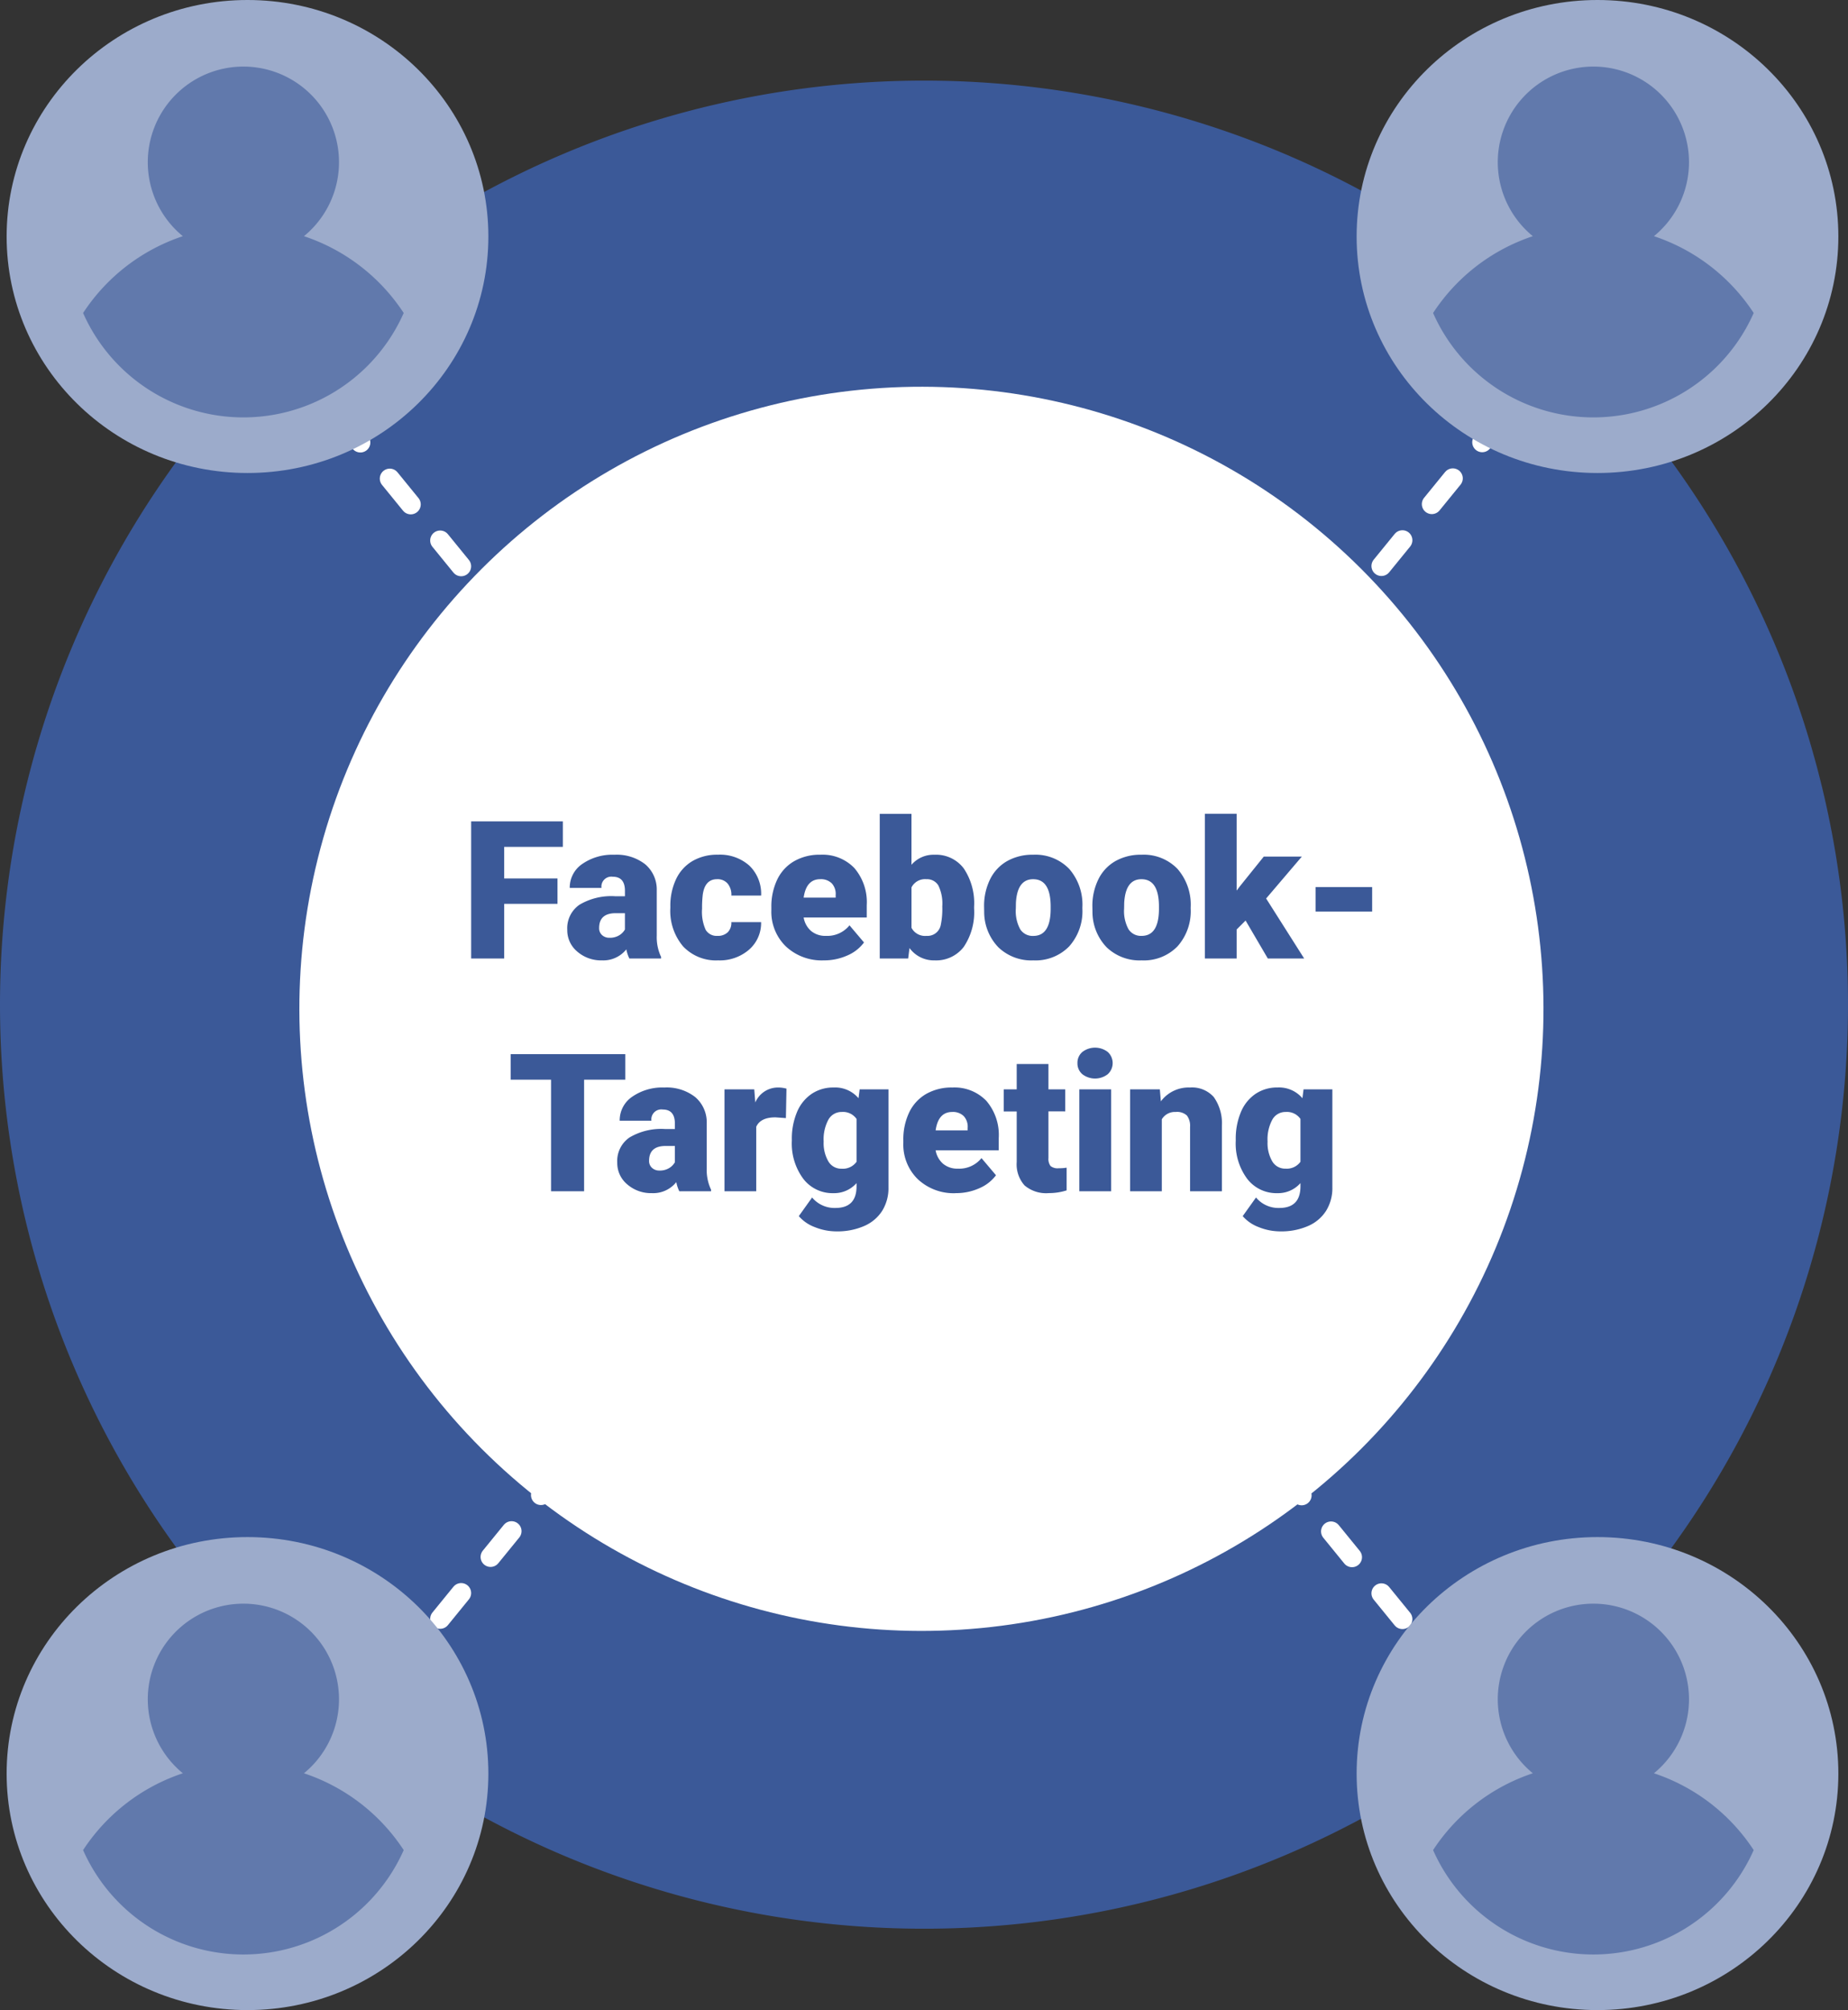
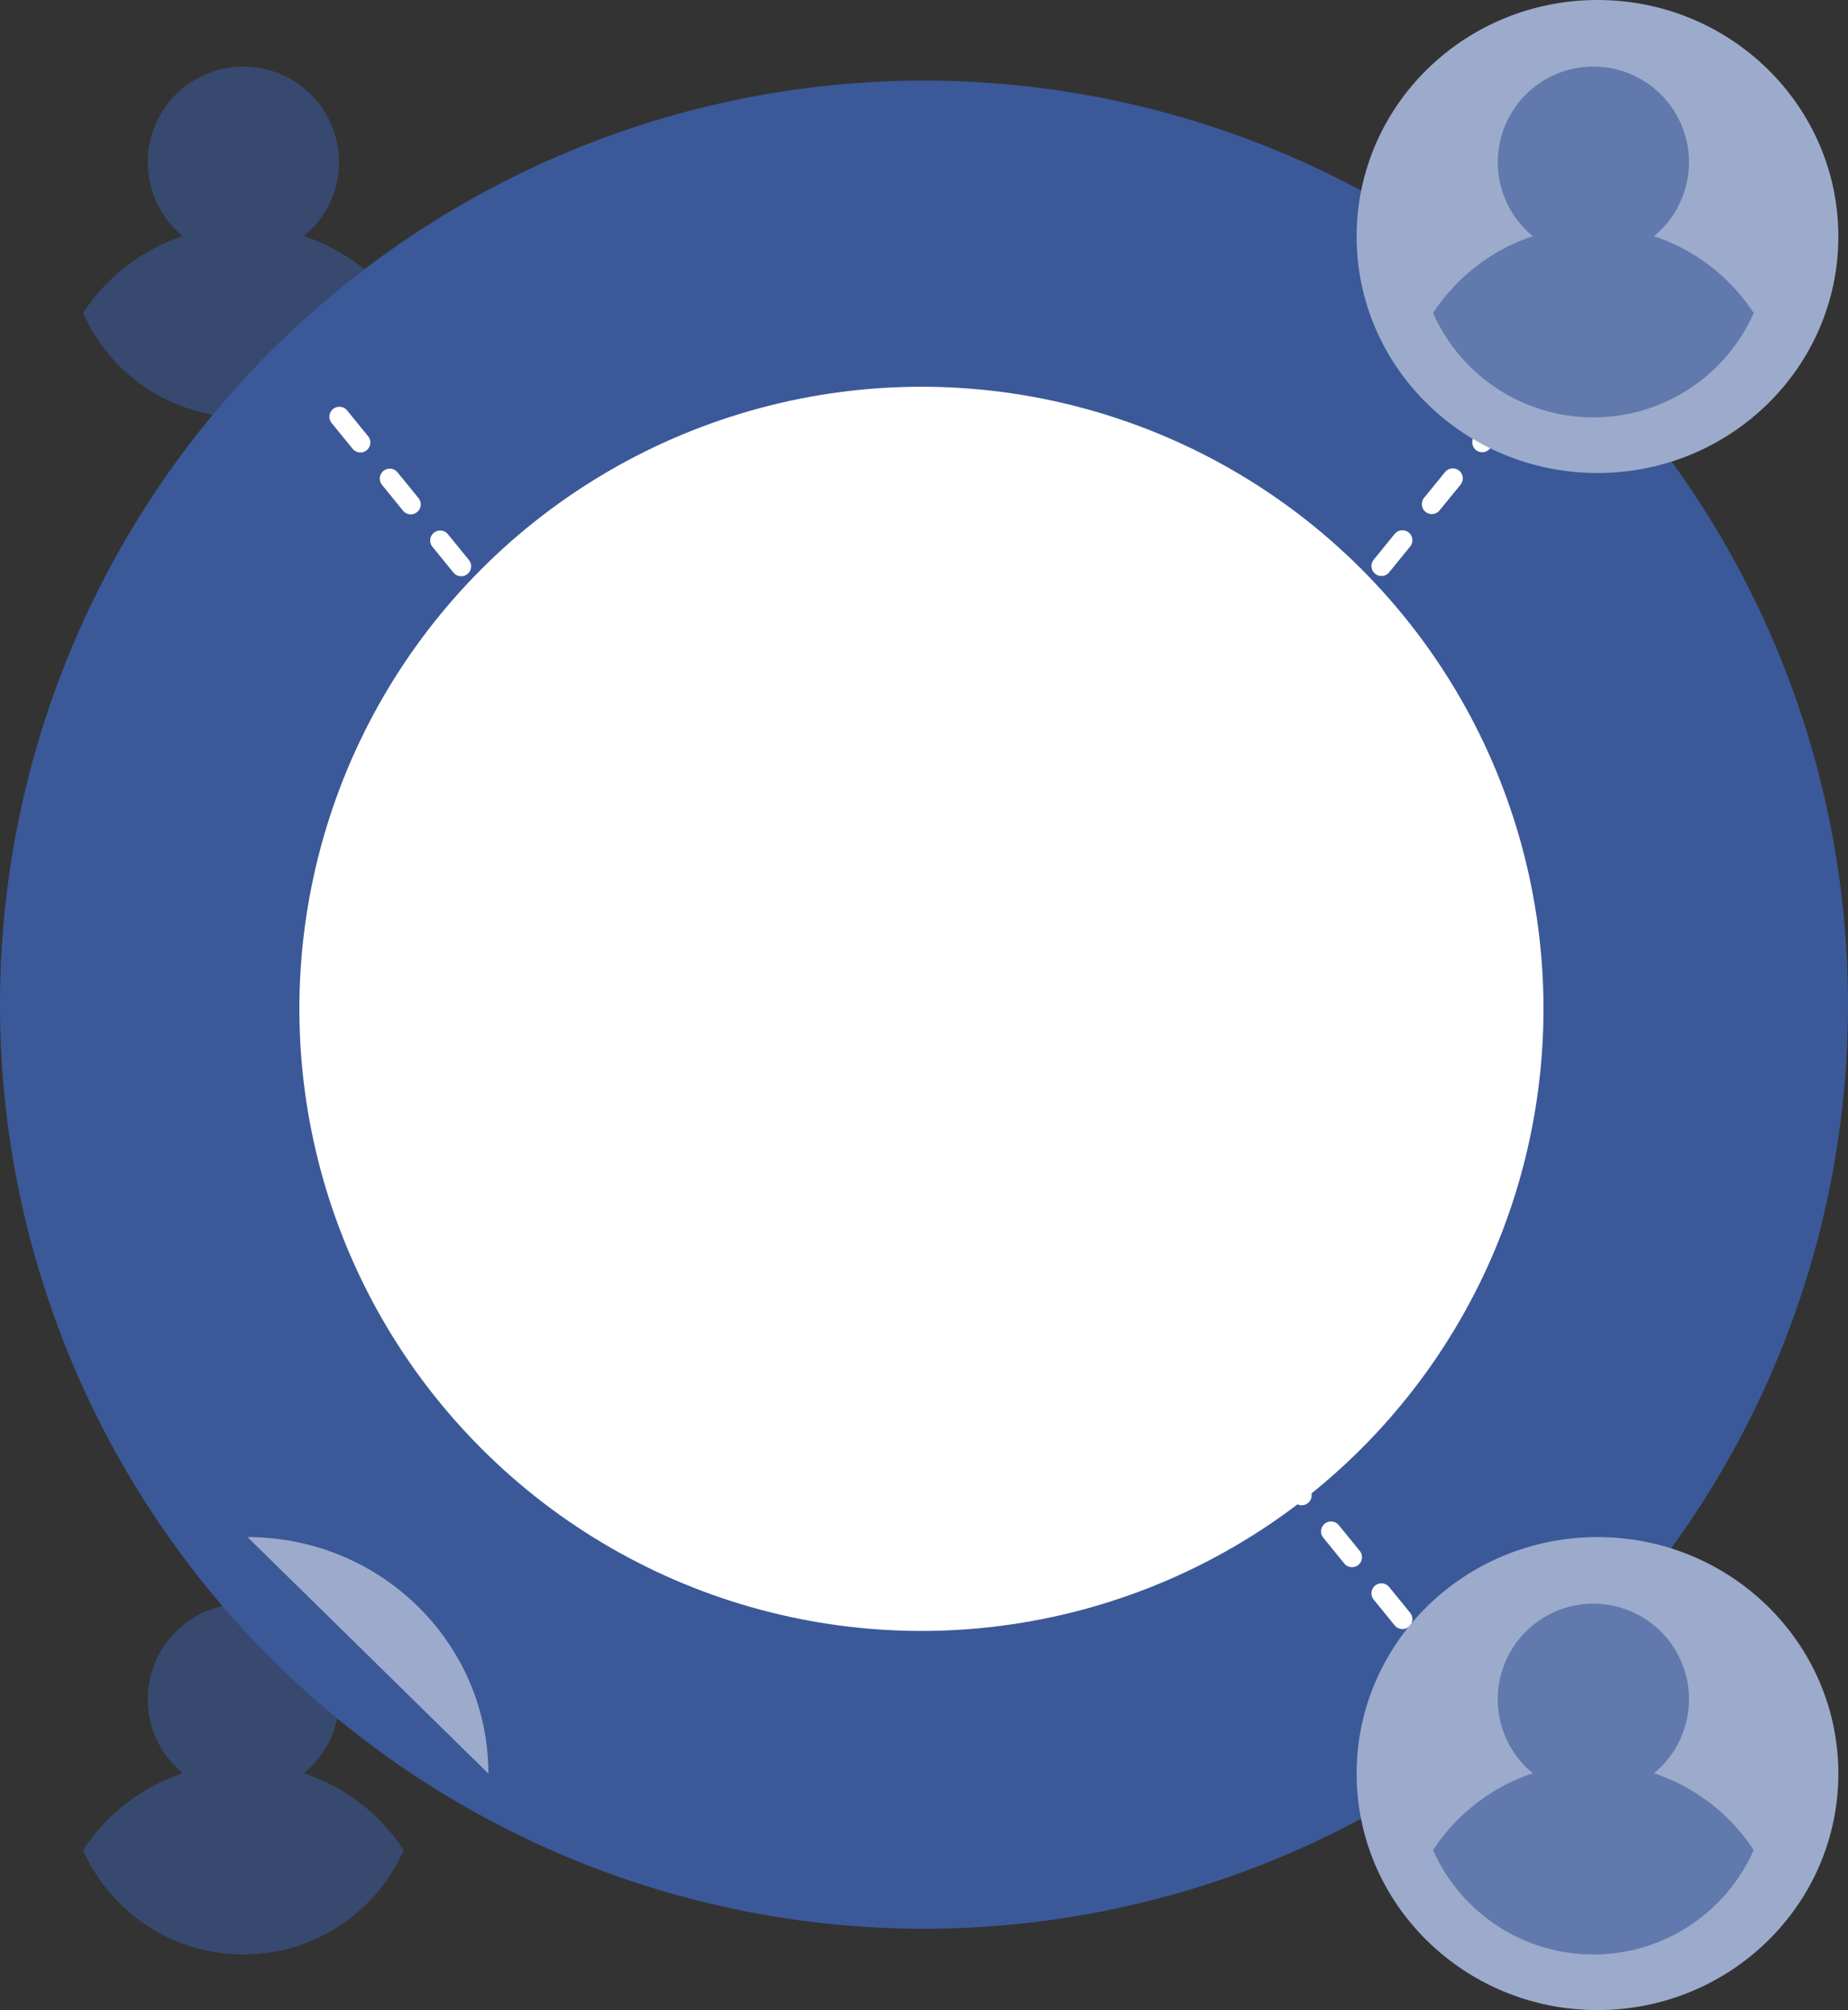
<svg xmlns="http://www.w3.org/2000/svg" width="277.886" height="302.242" viewBox="0 0 277.886 302.242">
  <rect x="0" y="0" width="277.886" height="302.242" fill="#333333" stroke="none" />
  <g id="Gruppe_24811" data-name="Gruppe 24811" transform="translate(-2009 -2238.879)">
    <g id="Gruppe_24101" data-name="Gruppe 24101" transform="translate(1914 2117.604)">
      <path id="Pfad_22540" data-name="Pfad 22540" d="M138.943,0A138.943,138.943,0,1,1,0,138.943,138.943,138.943,0,0,1,138.943,0Z" transform="translate(95 133.396)" fill="#3b5998" />
      <circle id="Ellipse_2669" data-name="Ellipse 2669" cx="93.527" cy="93.527" r="93.527" transform="matrix(0.259, 0.966, -0.966, 0.259, 299.68, 158.396)" fill="#fff" />
    </g>
-     <path id="Title" d="M-55.168-8.213h-8.015V0h-4.97V-20.617h13.792v3.837h-8.822v4.744h8.015ZM-44.364,0a5.388,5.388,0,0,1-.453-1.374A4.437,4.437,0,0,1-48.5.283a5.436,5.436,0,0,1-3.682-1.31A4.169,4.169,0,0,1-53.7-4.319a4.285,4.285,0,0,1,1.841-3.767A9.378,9.378,0,0,1-46.5-9.36h1.473v-.811q0-2.12-1.827-2.12a1.493,1.493,0,0,0-1.7,1.679h-4.772a4.278,4.278,0,0,1,1.89-3.607A7.944,7.944,0,0,1-46.615-15.6a6.965,6.965,0,0,1,4.63,1.43,4.972,4.972,0,0,1,1.742,3.922v6.783a6.946,6.946,0,0,0,.651,3.229V0Zm-2.988-3.115a2.662,2.662,0,0,0,1.48-.382,2.4,2.4,0,0,0,.843-.864v-2.45h-1.388q-2.492,0-2.492,2.237a1.366,1.366,0,0,0,.439,1.055A1.589,1.589,0,0,0-47.352-3.115ZM-31.124-3.4a2.122,2.122,0,0,0,1.558-.545,2,2,0,0,0,.538-1.522h4.475a5.3,5.3,0,0,1-1.805,4.135A6.716,6.716,0,0,1-31.011.283a6.8,6.8,0,0,1-5.268-2.1A8.257,8.257,0,0,1-38.2-7.618v-.2a9.332,9.332,0,0,1,.857-4.1,6.238,6.238,0,0,1,2.471-2.733,7.368,7.368,0,0,1,3.823-.956,6.631,6.631,0,0,1,4.744,1.657,5.876,5.876,0,0,1,1.756,4.489h-4.475a2.619,2.619,0,0,0-.581-1.827,2,2,0,0,0-1.558-.637q-1.855,0-2.167,2.365a16.686,16.686,0,0,0-.1,2.067,6.554,6.554,0,0,0,.552,3.2A1.912,1.912,0,0,0-31.124-3.4Zm16,3.682a7.876,7.876,0,0,1-5.707-2.1A7.261,7.261,0,0,1-23.01-7.292v-.4a9.409,9.409,0,0,1,.871-4.149A6.372,6.372,0,0,1-19.6-14.62a7.673,7.673,0,0,1,3.965-.984,6.632,6.632,0,0,1,5.1,2A7.874,7.874,0,0,1-8.666-8.015V-6.16h-9.487a3.439,3.439,0,0,0,1.119,2.025A3.329,3.329,0,0,0-14.8-3.4a4.289,4.289,0,0,0,3.54-1.586l2.181,2.577A6.1,6.1,0,0,1-11.6-.446,8.542,8.542,0,0,1-15.123.283Zm-.538-12.206q-2.1,0-2.492,2.775h4.814v-.368a2.364,2.364,0,0,0-.581-1.777A2.31,2.31,0,0,0-15.661-11.923ZM7.477-7.533A9.338,9.338,0,0,1,5.919-1.742,5.217,5.217,0,0,1,1.529.283,4.527,4.527,0,0,1-2.237-1.572L-2.436,0H-6.712V-21.75H-1.94v7.661A4.368,4.368,0,0,1,1.5-15.6a5.219,5.219,0,0,1,4.418,2.053A9.386,9.386,0,0,1,7.477-7.774Zm-4.786-.3A6.229,6.229,0,0,0,2.1-10.983,1.981,1.981,0,0,0,.3-11.923a2.285,2.285,0,0,0-2.237,1.23v6.079A2.3,2.3,0,0,0,.326-3.4a2.027,2.027,0,0,0,2.138-1.64A11.776,11.776,0,0,0,2.69-7.837ZM8.978-7.8a9.043,9.043,0,0,1,.892-4.085,6.38,6.38,0,0,1,2.563-2.754,7.719,7.719,0,0,1,3.922-.963,7.045,7.045,0,0,1,5.423,2.131,8.178,8.178,0,0,1,1.982,5.8v.17a7.934,7.934,0,0,1-1.99,5.685,7.064,7.064,0,0,1-5.388,2.1A7.144,7.144,0,0,1,11.13-1.678,7.671,7.671,0,0,1,8.992-7Zm4.772.3a5.7,5.7,0,0,0,.666,3.115,2.217,2.217,0,0,0,1.968.991q2.549,0,2.605-3.922V-7.8q0-4.121-2.634-4.121-2.393,0-2.591,3.554Zm11.512-.3a9.043,9.043,0,0,1,.892-4.085,6.38,6.38,0,0,1,2.563-2.754,7.719,7.719,0,0,1,3.922-.963,7.045,7.045,0,0,1,5.423,2.131,8.178,8.178,0,0,1,1.982,5.8v.17a7.934,7.934,0,0,1-1.99,5.685,7.064,7.064,0,0,1-5.388,2.1,7.144,7.144,0,0,1-5.253-1.961A7.671,7.671,0,0,1,25.276-7Zm4.772.3A5.7,5.7,0,0,0,30.7-4.39a2.217,2.217,0,0,0,1.968.991q2.549,0,2.605-3.922V-7.8q0-4.121-2.634-4.121-2.393,0-2.591,3.554ZM48.3-5.707,46.955-4.361V0H42.183V-21.764h4.772v11.555l.481-.637,3.6-4.475h5.721l-5.367,6.3L57.108,0H51.642ZM67.332-7.052h-8.51v-3.682h8.51ZM-44.98,18.22h-6.188V35h-4.97V18.22h-6.075V14.383H-44.98ZM-36.852,35a5.388,5.388,0,0,1-.453-1.374,4.437,4.437,0,0,1-3.682,1.657,5.436,5.436,0,0,1-3.682-1.31,4.169,4.169,0,0,1-1.515-3.292,4.285,4.285,0,0,1,1.841-3.767A9.378,9.378,0,0,1-38.99,25.64h1.473v-.811q0-2.12-1.827-2.12a1.493,1.493,0,0,0-1.7,1.679h-4.772a4.278,4.278,0,0,1,1.89-3.607A7.944,7.944,0,0,1-39.1,19.4a6.965,6.965,0,0,1,4.63,1.43,4.972,4.972,0,0,1,1.742,3.922v6.783a6.946,6.946,0,0,0,.651,3.229V35Zm-2.988-3.115a2.662,2.662,0,0,0,1.48-.382,2.4,2.4,0,0,0,.843-.864v-2.45h-1.388q-2.492,0-2.492,2.237a1.366,1.366,0,0,0,.439,1.055A1.589,1.589,0,0,0-39.84,31.885ZM-20.823,24l-1.572-.113q-2.251,0-2.889,1.416V35h-4.772V19.679h4.475l.156,1.968A3.7,3.7,0,0,1-22.069,19.4a4.653,4.653,0,0,1,1.331.17Zm.892,3.229a10.345,10.345,0,0,1,.765-4.106,6.156,6.156,0,0,1,2.195-2.754,5.786,5.786,0,0,1,3.328-.97A4.6,4.6,0,0,1-9.905,21.01l.17-1.331H-5.4V34.419a6.46,6.46,0,0,1-.942,3.519A6.042,6.042,0,0,1-9.07,40.232a10.019,10.019,0,0,1-4.135.8,8.644,8.644,0,0,1-3.264-.637,5.892,5.892,0,0,1-2.414-1.657l2-2.8a4.376,4.376,0,0,0,3.512,1.572q3.172,0,3.172-3.257v-.481a4.481,4.481,0,0,1-3.469,1.515A5.537,5.537,0,0,1-18.2,33.138,8.888,8.888,0,0,1-19.93,27.4Zm4.786.3a5.45,5.45,0,0,0,.708,2.981,2.234,2.234,0,0,0,1.982,1.1A2.535,2.535,0,0,0-10.2,30.568V24.125a2.471,2.471,0,0,0-2.223-1.048,2.249,2.249,0,0,0-2,1.14A6.216,6.216,0,0,0-15.144,27.523Zm19.867,7.76a7.876,7.876,0,0,1-5.707-2.1,7.261,7.261,0,0,1-2.181-5.473v-.4a9.409,9.409,0,0,1,.871-4.149A6.372,6.372,0,0,1,.248,20.38,7.673,7.673,0,0,1,4.213,19.4a6.632,6.632,0,0,1,5.1,2,7.874,7.874,0,0,1,1.869,5.586V28.84H1.692a3.439,3.439,0,0,0,1.119,2.025,3.329,3.329,0,0,0,2.237.736,4.289,4.289,0,0,0,3.54-1.586l2.181,2.577a6.1,6.1,0,0,1-2.528,1.961A8.542,8.542,0,0,1,4.722,35.283ZM4.184,23.077q-2.1,0-2.492,2.775H6.507v-.368a2.364,2.364,0,0,0-.581-1.777A2.31,2.31,0,0,0,4.184,23.077ZM18.656,15.87v3.809h2.521v3.313H18.656V30a1.79,1.79,0,0,0,.312,1.2,1.671,1.671,0,0,0,1.232.34,7,7,0,0,0,1.189-.085v3.413a8.807,8.807,0,0,1-2.69.411,5,5,0,0,1-3.639-1.161A4.759,4.759,0,0,1,13.884,30.6v-7.6H11.93V19.679h1.954V15.87ZM28.087,35H23.3V19.679h4.786ZM23.017,15.728a2.13,2.13,0,0,1,.736-1.671,3.131,3.131,0,0,1,3.823,0,2.264,2.264,0,0,1,0,3.342,3.131,3.131,0,0,1-3.823,0A2.13,2.13,0,0,1,23.017,15.728Zm12.39,3.951.156,1.8A5.2,5.2,0,0,1,39.939,19.4a4.371,4.371,0,0,1,3.575,1.43,6.809,6.809,0,0,1,1.225,4.3V35H39.953V25.329a2.585,2.585,0,0,0-.467-1.706,2.162,2.162,0,0,0-1.7-.545,2.276,2.276,0,0,0-2.082,1.1V35H30.933V19.679Zm11.413,7.547a10.345,10.345,0,0,1,.765-4.106,6.156,6.156,0,0,1,2.195-2.754,5.786,5.786,0,0,1,3.328-.97,4.6,4.6,0,0,1,3.738,1.614l.17-1.331h4.333V34.419a6.46,6.46,0,0,1-.942,3.519,6.042,6.042,0,0,1-2.726,2.294,10.019,10.019,0,0,1-4.135.8,8.644,8.644,0,0,1-3.264-.637,5.892,5.892,0,0,1-2.414-1.657l2-2.8a4.376,4.376,0,0,0,3.512,1.572q3.172,0,3.172-3.257v-.481a4.481,4.481,0,0,1-3.469,1.515,5.537,5.537,0,0,1-4.531-2.145A8.888,8.888,0,0,1,46.821,27.4Zm4.786.3a5.45,5.45,0,0,0,.708,2.981A2.234,2.234,0,0,0,54.3,31.6a2.535,2.535,0,0,0,2.251-1.034V24.125a2.471,2.471,0,0,0-2.223-1.048,2.249,2.249,0,0,0-2,1.14A6.216,6.216,0,0,0,51.607,27.523Z" transform="translate(2148 2383)" fill="#3b5998" />
    <g id="Gruppe_24807" data-name="Gruppe 24807" transform="translate(2.539)">
      <line id="Linie_828" data-name="Linie 828" x1="41.079" y2="50.439" transform="translate(2191.421 2301.5)" fill="none" stroke="#fff" stroke-linecap="round" stroke-width="3" stroke-dasharray="5 7" />
      <line id="Linie_869" data-name="Linie 869" x1="41.079" y1="50.439" transform="translate(2057.461 2301.5)" fill="none" stroke="#fff" stroke-linecap="round" stroke-width="3" stroke-dasharray="5 7" />
    </g>
    <g id="Gruppe_24808" data-name="Gruppe 24808" transform="translate(-1.449)">
      <g id="Gruppe_24804" data-name="Gruppe 24804" transform="translate(1676.447 1913.879)">
        <path id="Pfad_22543" data-name="Pfad 22543" d="M36.219,0c20,0,36.219,15.921,36.219,35.561S56.223,71.121,36.219,71.121,0,55.2,0,35.561,16.216,0,36.219,0Z" transform="translate(538 325)" fill="#9cabcb" />
        <path id="Pfad_22542" data-name="Pfad 22542" d="M115.152,32.5a14.377,14.377,0,1,0-18.211,0,28.755,28.755,0,0,0-15,11.55,26.358,26.358,0,0,0,48.212,0A28.755,28.755,0,0,0,115.152,32.5Z" transform="translate(467.555 328.014)" fill="#3b5998" opacity="0.6" />
      </g>
      <g id="Gruppe_24104" data-name="Gruppe 24104" transform="translate(1473.447 1913.879)">
-         <path id="Pfad_22543-2" data-name="Pfad 22543" d="M36.219,0c20,0,36.219,15.921,36.219,35.561S56.223,71.121,36.219,71.121,0,55.2,0,35.561,16.216,0,36.219,0Z" transform="translate(538 325)" fill="#9cabcb" />
        <path id="Pfad_22542-2" data-name="Pfad 22542" d="M115.152,32.5a14.377,14.377,0,1,0-18.211,0,28.755,28.755,0,0,0-15,11.55,26.358,26.358,0,0,0,48.212,0A28.755,28.755,0,0,0,115.152,32.5Z" transform="translate(467.555 328.014)" fill="#3b5998" opacity="0.6" />
      </g>
    </g>
    <g id="Gruppe_24809" data-name="Gruppe 24809" transform="translate(2060 2450.5)">
      <line id="Linie_828-2" data-name="Linie 828" x1="41.079" y1="50.439" transform="translate(133.96 0)" fill="none" stroke="#fff" stroke-linecap="round" stroke-width="3" stroke-dasharray="5 7" />
-       <line id="Linie_869-2" data-name="Linie 869" x1="41.079" y2="50.439" transform="translate(0 0)" fill="none" stroke="#fff" stroke-linecap="round" stroke-width="3" stroke-dasharray="5 7" />
    </g>
    <g id="Gruppe_24810" data-name="Gruppe 24810" transform="translate(-1.449 231.121)">
      <g id="Gruppe_24804-2" data-name="Gruppe 24804" transform="translate(1676.447 1913.879)">
        <path id="Pfad_22543-3" data-name="Pfad 22543" d="M36.219,0c20,0,36.219,15.921,36.219,35.561S56.223,71.121,36.219,71.121,0,55.2,0,35.561,16.216,0,36.219,0Z" transform="translate(538 325)" fill="#9cabcb" />
        <path id="Pfad_22542-3" data-name="Pfad 22542" d="M115.152,32.5a14.377,14.377,0,1,0-18.211,0,28.755,28.755,0,0,0-15,11.55,26.358,26.358,0,0,0,48.212,0A28.755,28.755,0,0,0,115.152,32.5Z" transform="translate(467.555 328.014)" fill="#3b5998" opacity="0.6" />
      </g>
      <g id="Gruppe_24104-2" data-name="Gruppe 24104" transform="translate(1473.447 1913.879)">
-         <path id="Pfad_22543-4" data-name="Pfad 22543" d="M36.219,0c20,0,36.219,15.921,36.219,35.561S56.223,71.121,36.219,71.121,0,55.2,0,35.561,16.216,0,36.219,0Z" transform="translate(538 325)" fill="#9cabcb" />
+         <path id="Pfad_22543-4" data-name="Pfad 22543" d="M36.219,0c20,0,36.219,15.921,36.219,35.561Z" transform="translate(538 325)" fill="#9cabcb" />
        <path id="Pfad_22542-4" data-name="Pfad 22542" d="M115.152,32.5a14.377,14.377,0,1,0-18.211,0,28.755,28.755,0,0,0-15,11.55,26.358,26.358,0,0,0,48.212,0A28.755,28.755,0,0,0,115.152,32.5Z" transform="translate(467.555 328.014)" fill="#3b5998" opacity="0.6" />
      </g>
    </g>
  </g>
</svg>